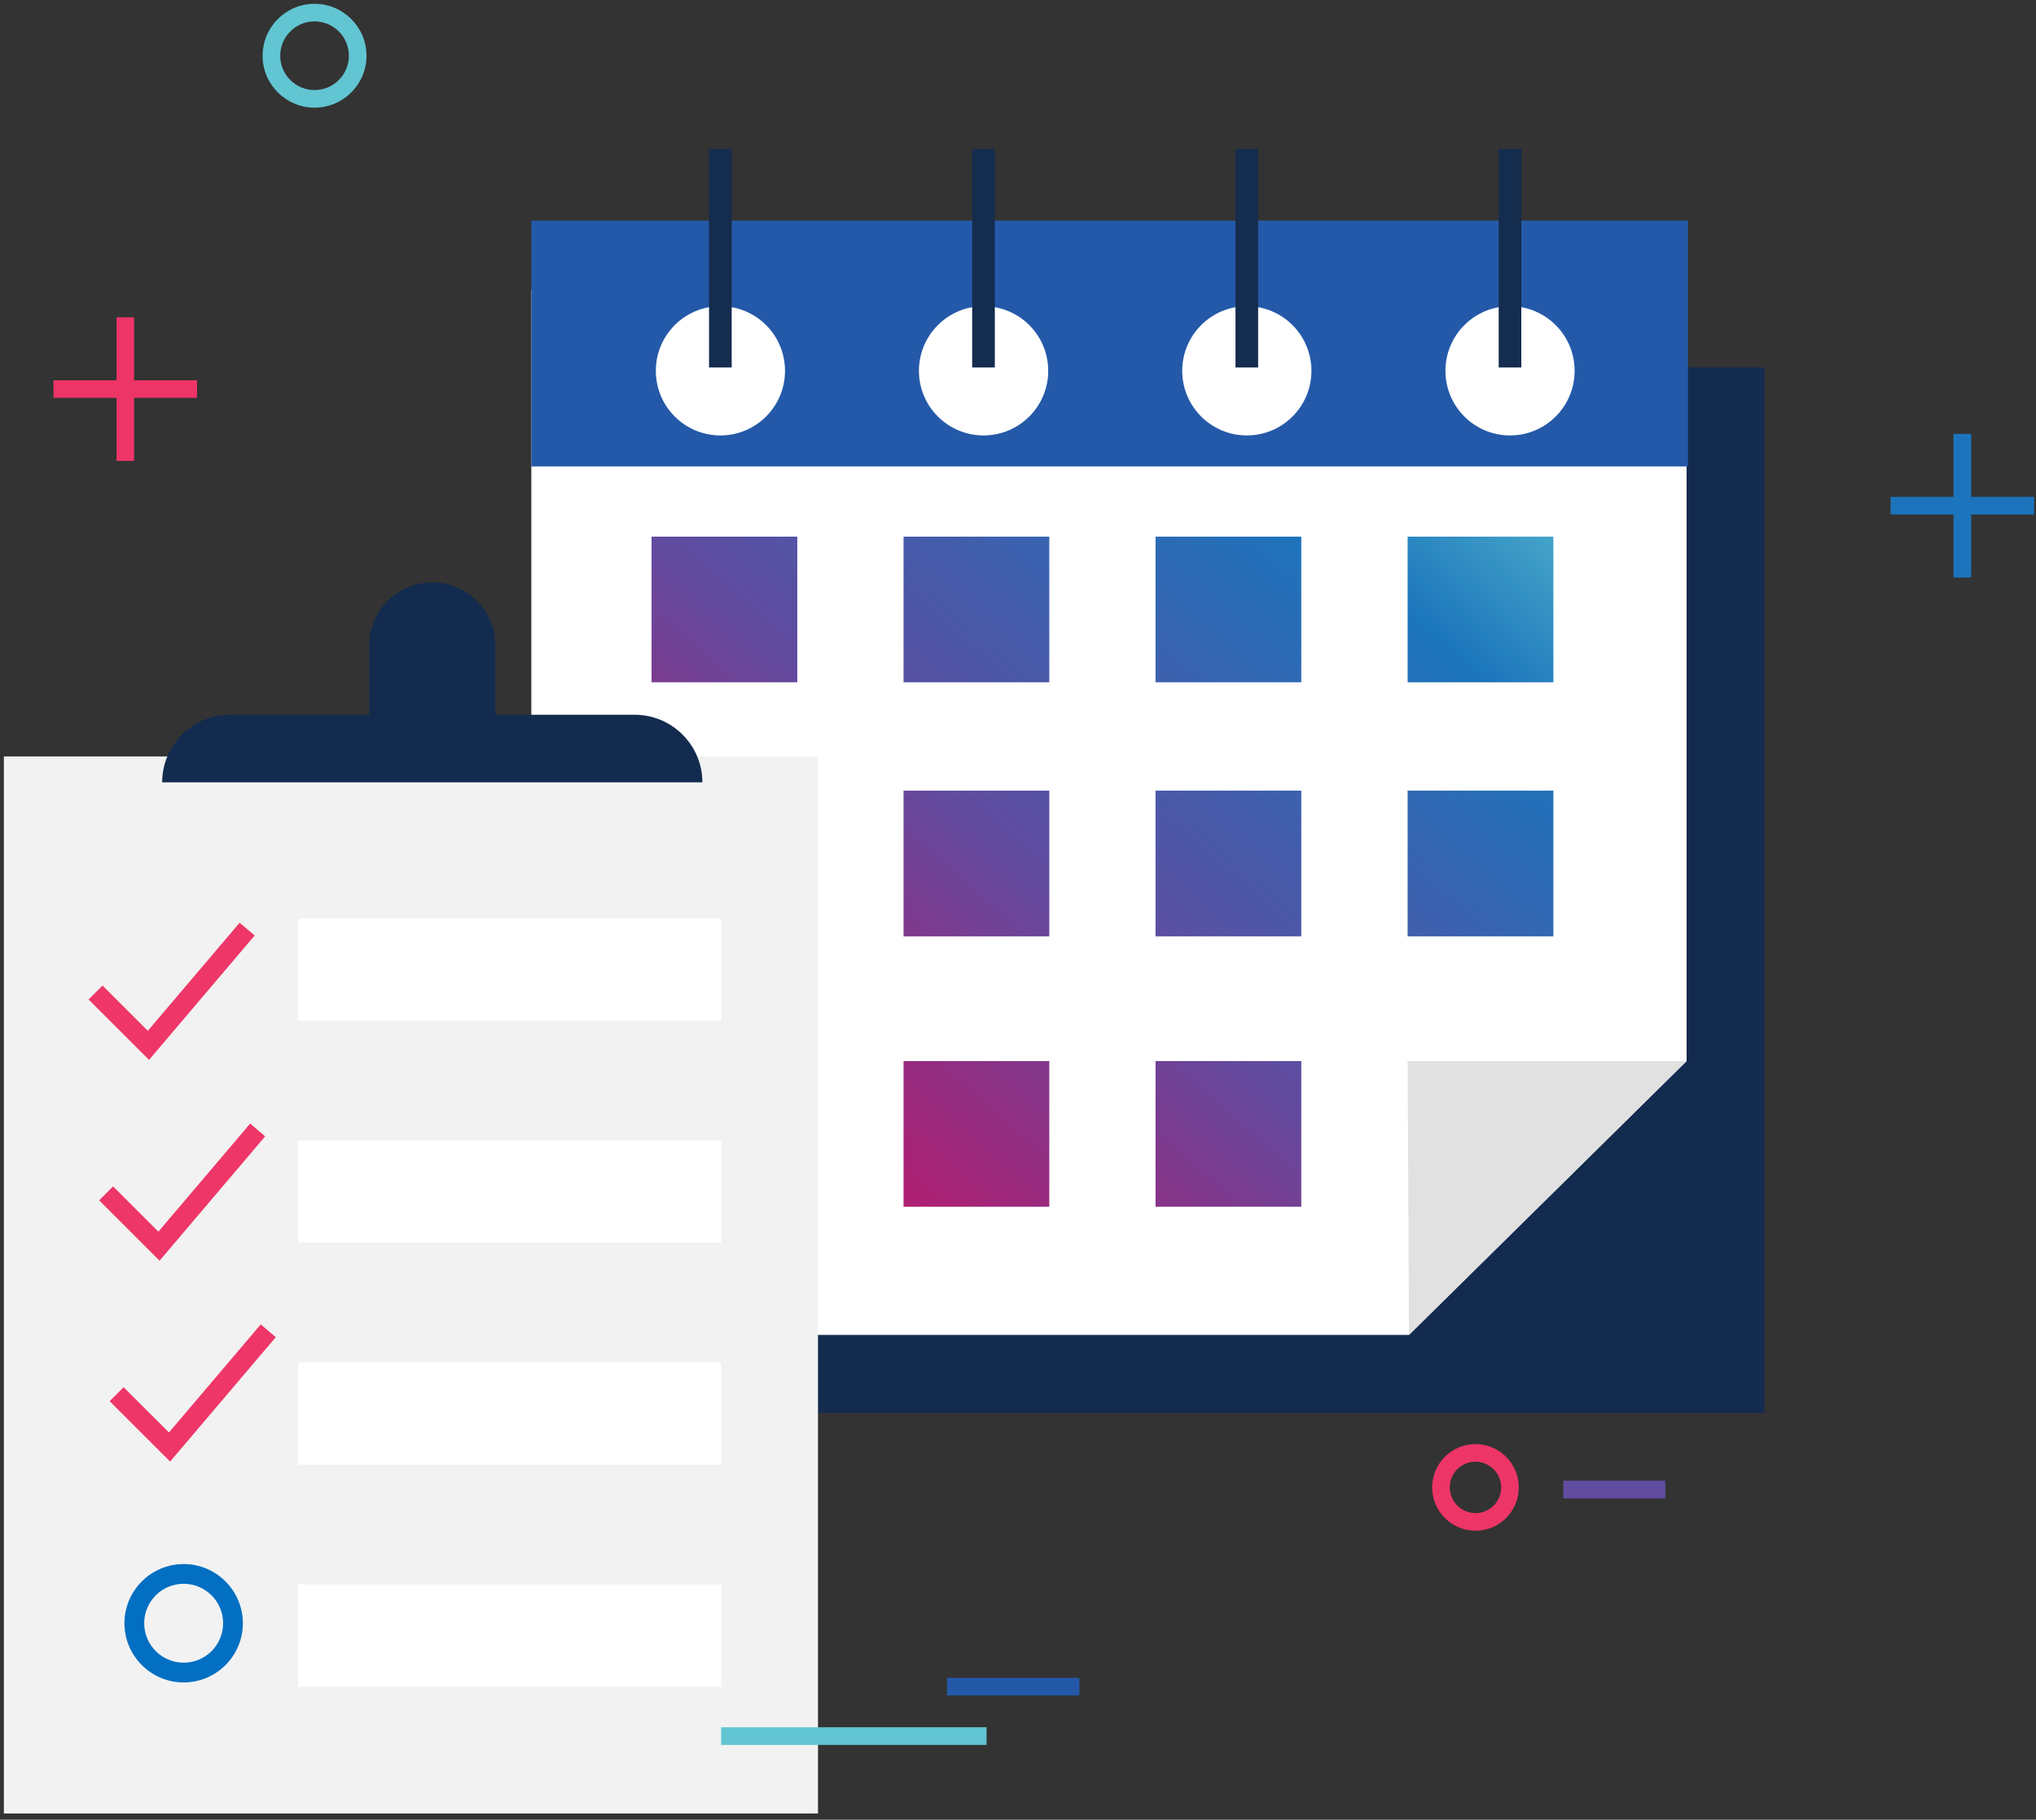
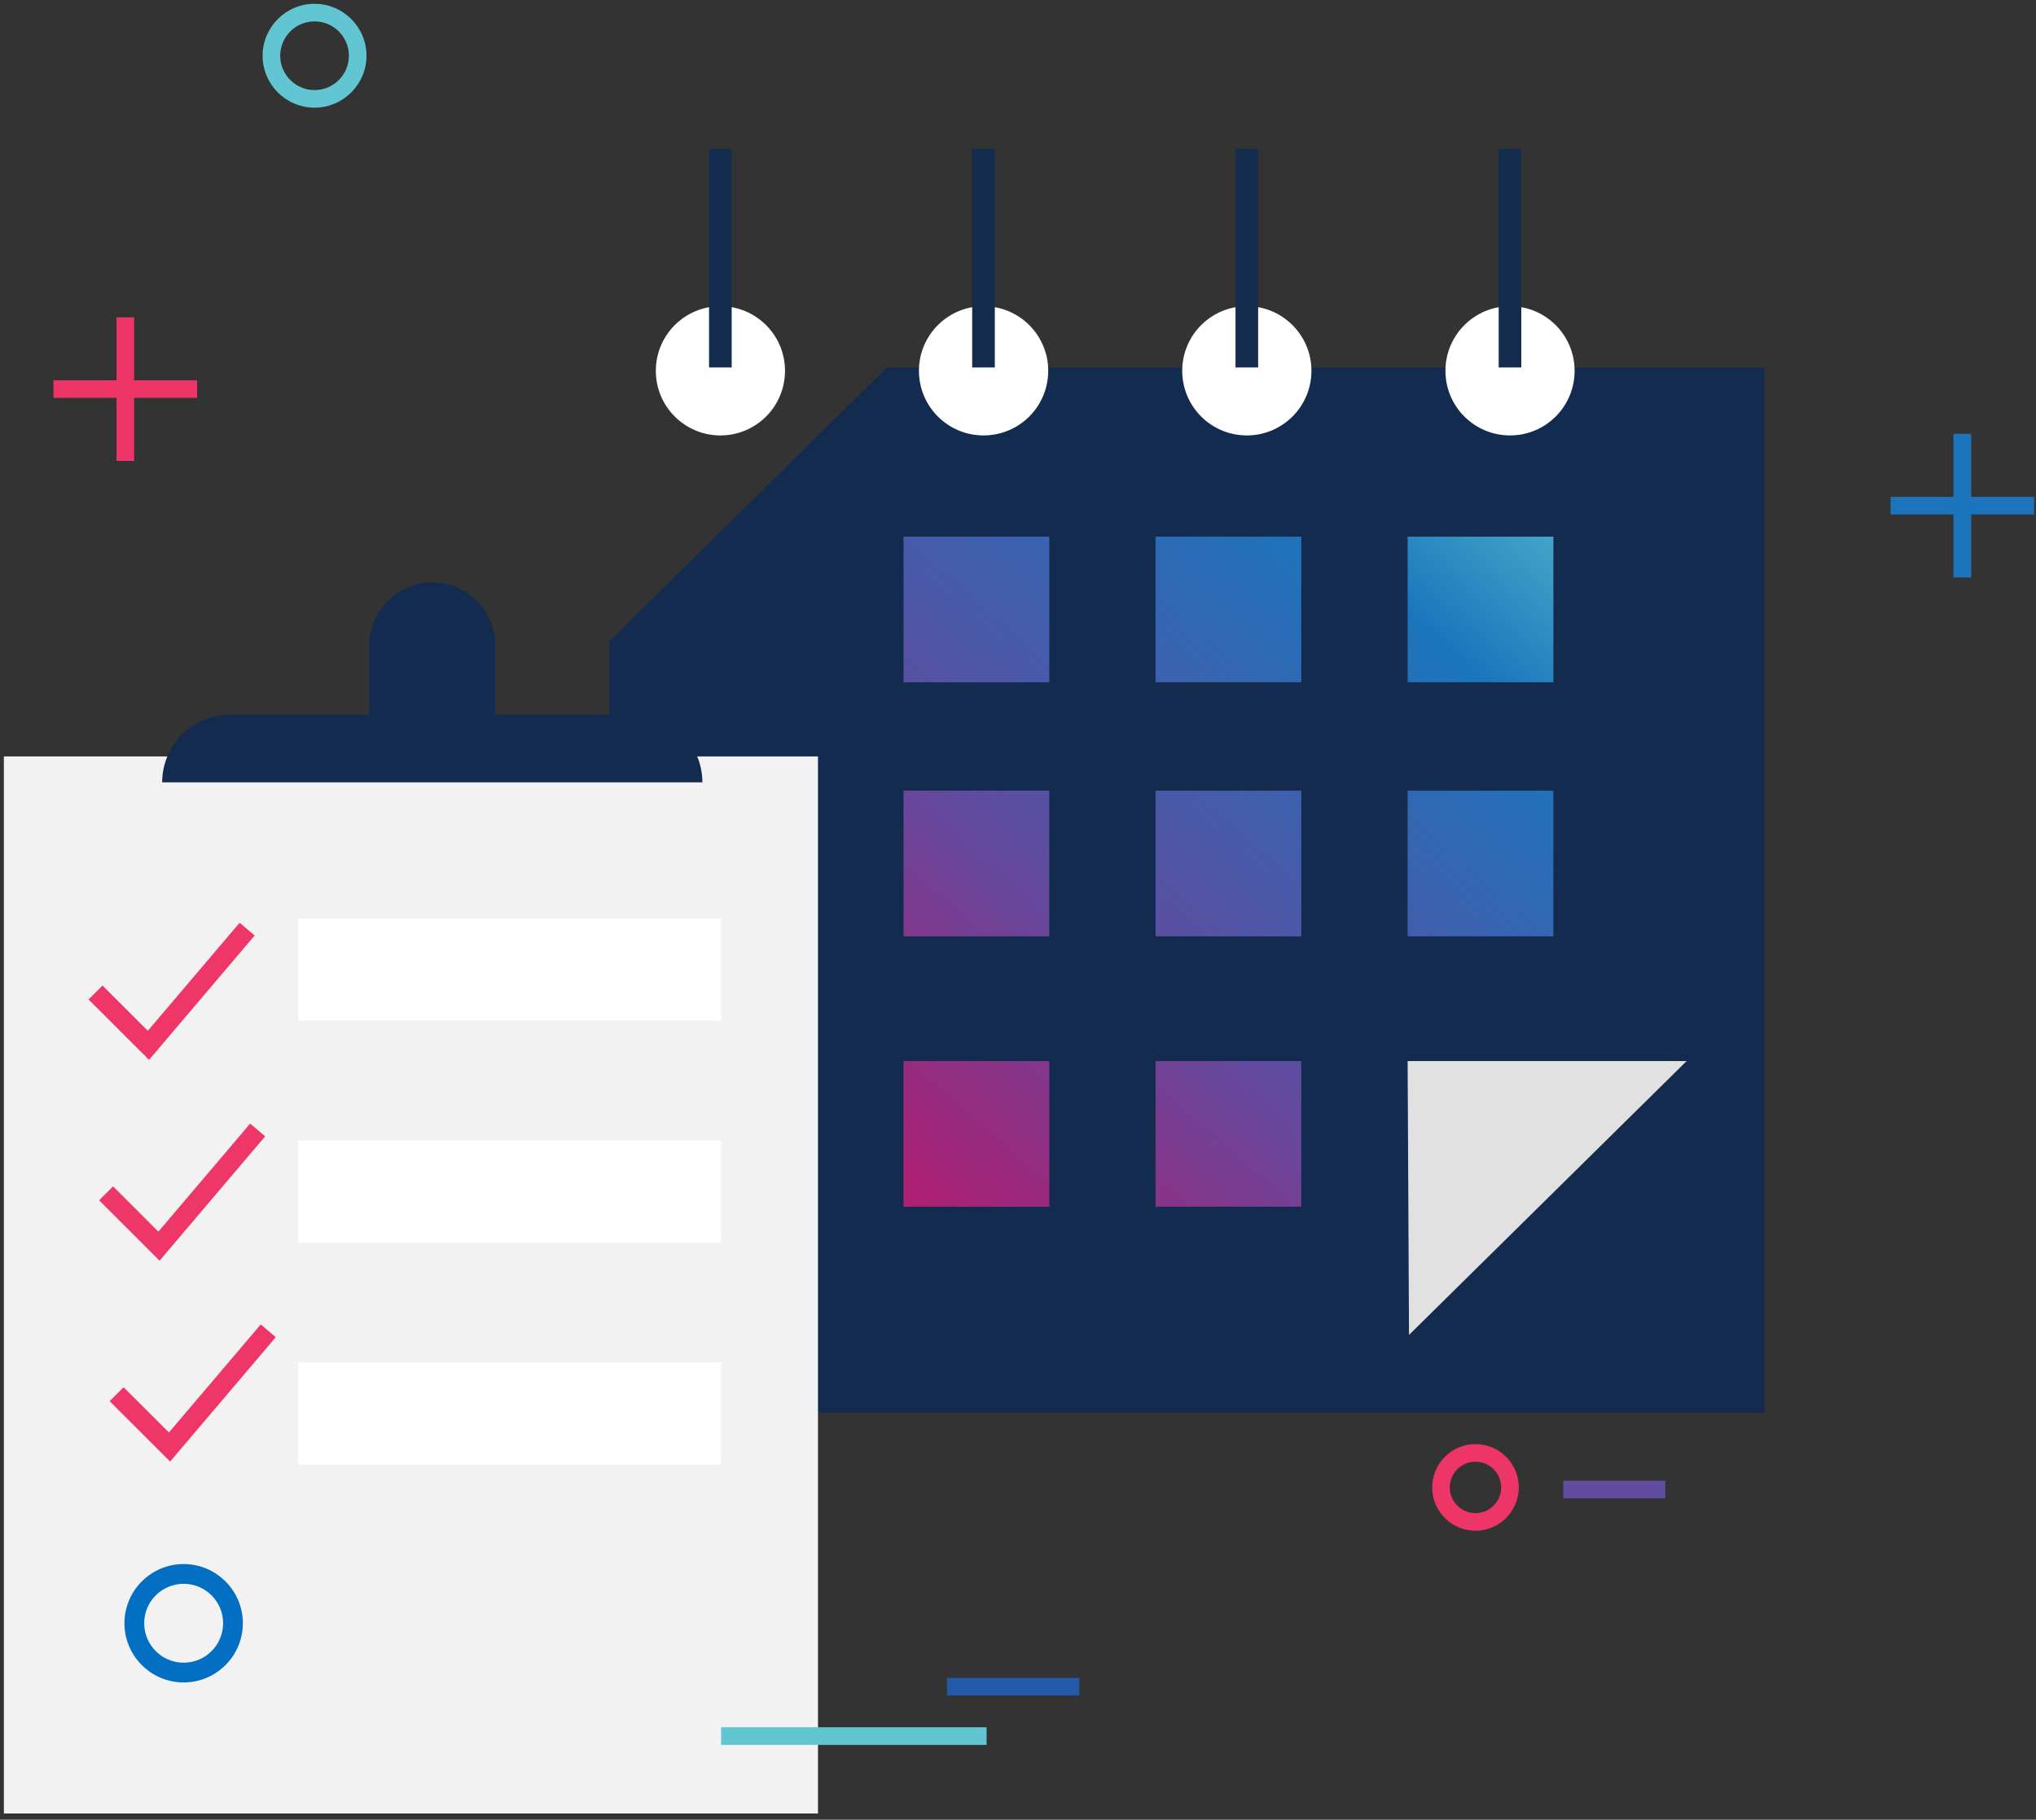
<svg xmlns="http://www.w3.org/2000/svg" width="179" height="160" viewBox="0 0 179 160" fill="none">
  <rect x="0" y="0" width="179" height="160" fill="#333333" stroke="none" />
  <path fill-rule="evenodd" clip-rule="evenodd" d="M77.977 32.312H155.13V124.221H53.57V56.391L77.977 32.312Z" fill="#132B4E" />
-   <path fill-rule="evenodd" clip-rule="evenodd" d="M123.874 117.374H46.713V25.465H148.283V93.295L123.874 117.374Z" fill="white" />
  <path fill-rule="evenodd" clip-rule="evenodd" d="M123.755 93.296L123.876 117.375L148.283 93.296H123.755Z" fill="#E1E1E1" />
-   <path fill-rule="evenodd" clip-rule="evenodd" d="M57.283 59.99V47.186H70.097V59.99H57.283Z" fill="url(#paint0_linear_8_2697)" />
  <path fill-rule="evenodd" clip-rule="evenodd" d="M79.437 59.99V47.186H92.251V59.99H79.437Z" fill="url(#paint1_linear_8_2697)" />
  <path fill-rule="evenodd" clip-rule="evenodd" d="M101.591 59.99V47.186H114.405V59.99H101.591Z" fill="url(#paint2_linear_8_2697)" />
  <path fill-rule="evenodd" clip-rule="evenodd" d="M123.755 59.99V47.186H136.57V59.99H123.755Z" fill="url(#paint3_linear_8_2697)" />
  <path fill-rule="evenodd" clip-rule="evenodd" d="M57.283 82.33V69.516H70.097V82.33H57.283Z" fill="url(#paint4_linear_8_2697)" />
  <path fill-rule="evenodd" clip-rule="evenodd" d="M79.437 82.33V69.516H92.251V82.33H79.437Z" fill="url(#paint5_linear_8_2697)" />
  <path fill-rule="evenodd" clip-rule="evenodd" d="M101.591 82.33V69.516H114.405V82.33H101.591Z" fill="url(#paint6_linear_8_2697)" />
  <path fill-rule="evenodd" clip-rule="evenodd" d="M57.283 106.1V93.296H70.097V106.1H57.283Z" fill="url(#paint7_linear_8_2697)" />
  <path fill-rule="evenodd" clip-rule="evenodd" d="M79.437 106.1V93.296H92.251V106.1H79.437Z" fill="url(#paint8_linear_8_2697)" />
  <path fill-rule="evenodd" clip-rule="evenodd" d="M101.591 106.1V93.296H114.405V106.1H101.591Z" fill="url(#paint9_linear_8_2697)" />
  <path fill-rule="evenodd" clip-rule="evenodd" d="M123.755 82.33V69.516H136.57V82.33H123.755Z" fill="url(#paint10_linear_8_2697)" />
-   <path fill-rule="evenodd" clip-rule="evenodd" d="M46.713 41.01V19.396H148.402V41.01H46.713Z" fill="#2459A9" />
  <path fill-rule="evenodd" clip-rule="evenodd" d="M69.016 32.604C69.016 35.744 66.474 38.286 63.337 38.286C60.199 38.286 57.659 35.744 57.659 32.604C57.659 29.468 60.199 26.923 63.337 26.923C66.474 26.923 69.016 29.468 69.016 32.604Z" fill="white" />
  <path fill-rule="evenodd" clip-rule="evenodd" d="M92.157 32.604C92.157 35.744 89.613 38.286 86.47 38.286C83.334 38.286 80.79 35.744 80.79 32.604C80.79 29.468 83.334 26.923 86.47 26.923C89.613 26.923 92.157 29.468 92.157 32.604Z" fill="white" />
  <path fill-rule="evenodd" clip-rule="evenodd" d="M115.298 32.604C115.298 35.744 112.753 38.286 109.621 38.286C106.481 38.286 103.938 35.744 103.938 32.604C103.938 29.468 106.481 26.923 109.621 26.923C112.753 26.923 115.298 29.468 115.298 32.604Z" fill="white" />
  <path fill-rule="evenodd" clip-rule="evenodd" d="M138.436 32.604C138.436 35.744 135.895 38.286 132.759 38.286C129.621 38.286 127.08 35.744 127.08 32.604C127.08 29.468 129.621 26.923 132.759 26.923C135.895 26.923 138.436 29.468 138.436 32.604Z" fill="white" />
  <path fill-rule="evenodd" clip-rule="evenodd" d="M62.338 32.311V13.094H64.328V32.311H62.338Z" fill="#142C4E" />
  <path fill-rule="evenodd" clip-rule="evenodd" d="M85.472 32.311V13.094H87.462V32.311H85.472Z" fill="#142C4E" />
  <path fill-rule="evenodd" clip-rule="evenodd" d="M108.622 32.311V13.094H110.612V32.311H108.622Z" fill="#142C4E" />
  <path fill-rule="evenodd" clip-rule="evenodd" d="M131.761 32.311V13.094H133.75V32.311H131.761Z" fill="#142C4E" />
  <path fill-rule="evenodd" clip-rule="evenodd" d="M53.96 88.574H49.319V87.027H53.96V88.574ZM63.24 88.574H58.6V87.027H63.24V88.574Z" fill="#0F0F10" />
  <path fill-rule="evenodd" clip-rule="evenodd" d="M166.211 45.232V43.689H178.836V45.232H166.211Z" fill="#1C75BC" />
  <path fill-rule="evenodd" clip-rule="evenodd" d="M171.745 50.776V38.148H173.299V50.776H171.745Z" fill="#1C75BC" />
  <path fill-rule="evenodd" clip-rule="evenodd" d="M4.701 34.981V33.438H17.326V34.981H4.701Z" fill="#EE3567" />
  <path fill-rule="evenodd" clip-rule="evenodd" d="M10.245 40.527V27.9H11.789V40.527H10.245Z" fill="#EE3567" />
  <path fill-rule="evenodd" clip-rule="evenodd" d="M83.26 149.073V147.53H94.898V149.073H83.26Z" fill="#2459A9" />
  <path fill-rule="evenodd" clip-rule="evenodd" d="M137.439 131.747V130.193H146.411V131.747H137.439Z" fill="#614DA0" />
  <path fill-rule="evenodd" clip-rule="evenodd" d="M27.654 1.88C25.989 1.88 24.636 3.235 24.636 4.902C24.636 6.567 25.989 7.919 27.654 7.919C29.319 7.919 30.673 6.567 30.673 4.902C30.673 3.235 29.319 1.88 27.654 1.88ZM27.654 9.466C25.136 9.466 23.088 7.419 23.088 4.902C23.088 2.383 25.136 0.334 27.654 0.334C30.173 0.334 32.221 2.383 32.221 4.902C32.221 7.419 30.173 9.466 27.654 9.466Z" fill="#62C5D2" />
  <path fill-rule="evenodd" clip-rule="evenodd" d="M129.721 128.521C128.475 128.521 127.459 129.536 127.459 130.782C127.459 132.028 128.475 133.042 129.721 133.042C130.967 133.042 131.98 132.028 131.98 130.782C131.98 129.536 130.967 128.521 129.721 128.521ZM129.721 134.59C127.622 134.59 125.913 132.881 125.913 130.782C125.913 128.682 127.622 126.975 129.721 126.975C131.821 126.975 133.528 128.682 133.528 130.782C133.528 132.881 131.821 134.59 129.721 134.59Z" fill="#EE3567" />
  <path fill-rule="evenodd" clip-rule="evenodd" d="M0.34 159.454V66.51H71.915V159.454H0.34Z" fill="#F2F2F2" />
  <path fill-rule="evenodd" clip-rule="evenodd" d="M13.103 93.191L7.787 87.88L9.013 86.655L12.996 90.634L21.068 81.133L22.389 82.255L13.103 93.191Z" fill="#EE3668" />
  <path fill-rule="evenodd" clip-rule="evenodd" d="M14.029 110.85L8.717 105.54L9.943 104.313L13.924 108.294L21.992 98.793L23.313 99.915L14.029 110.85Z" fill="#EE3668" />
  <path fill-rule="evenodd" clip-rule="evenodd" d="M14.957 128.51L9.641 123.2L10.867 121.973L14.853 125.952L22.923 116.453L24.246 117.573L14.957 128.51Z" fill="#EE3668" />
  <path fill-rule="evenodd" clip-rule="evenodd" d="M26.211 89.744V80.765H63.397V89.744H26.211Z" fill="white" />
  <path fill-rule="evenodd" clip-rule="evenodd" d="M26.211 109.261V100.284H63.397V109.261H26.211Z" fill="white" />
  <path fill-rule="evenodd" clip-rule="evenodd" d="M26.211 128.786V119.797H63.397V128.786H26.211Z" fill="white" />
-   <path fill-rule="evenodd" clip-rule="evenodd" d="M26.211 148.307V139.314H63.397V148.307H26.211Z" fill="white" />
  <path fill-rule="evenodd" clip-rule="evenodd" d="M16.146 139.256C14.231 139.258 12.678 140.811 12.677 142.726C12.68 144.641 14.231 146.192 16.146 146.195C18.061 146.194 19.614 144.641 19.616 142.726C19.614 140.81 18.062 139.258 16.146 139.256ZM16.146 147.932C13.272 147.927 10.945 145.6 10.94 142.726C10.946 139.853 13.272 137.526 16.146 137.521C19.019 137.526 21.348 139.853 21.353 142.726C21.348 145.6 19.019 147.927 16.146 147.932Z" fill="#026FC2" />
  <path fill-rule="evenodd" clip-rule="evenodd" d="M55.817 62.846H43.553V56.754C43.543 53.694 41.064 51.216 38.005 51.206C34.944 51.214 32.465 53.694 32.454 56.754V62.848H20.191C16.916 62.859 14.265 65.512 14.257 68.787H61.753C61.743 65.51 59.092 62.857 55.817 62.846V62.846Z" fill="#132B4E" />
  <path fill-rule="evenodd" clip-rule="evenodd" d="M63.396 153.424V151.871H86.738V153.424H63.396Z" fill="#62C5D2" />
  <defs>
    <linearGradient id="paint0_linear_8_2697" x1="70.09" y1="144.105" x2="155.08" y2="47.125" gradientUnits="userSpaceOnUse">
      <stop stop-color="#EE3667" />
      <stop offset="0.01" stop-color="#EE3667" />
      <stop offset="0.28" stop-color="#AD2073" />
      <stop offset="0.41" stop-color="#80388C" />
      <stop offset="0.5" stop-color="#614B9F" />
      <stop offset="0.8" stop-color="#1B75BC" />
      <stop offset="0.98" stop-color="#62C5D1" />
      <stop offset="1" stop-color="#62C5D1" />
    </linearGradient>
    <linearGradient id="paint1_linear_8_2697" x1="82.62" y1="155.095" x2="167.61" y2="58.115" gradientUnits="userSpaceOnUse">
      <stop stop-color="#EE3667" />
      <stop offset="0.01" stop-color="#EE3667" />
      <stop offset="0.28" stop-color="#AD2073" />
      <stop offset="0.41" stop-color="#80388C" />
      <stop offset="0.5" stop-color="#614B9F" />
      <stop offset="0.8" stop-color="#1B75BC" />
      <stop offset="0.98" stop-color="#62C5D1" />
      <stop offset="1" stop-color="#62C5D1" />
    </linearGradient>
    <linearGradient id="paint2_linear_8_2697" x1="95.15" y1="166.085" x2="180.14" y2="69.105" gradientUnits="userSpaceOnUse">
      <stop stop-color="#EE3667" />
      <stop offset="0.01" stop-color="#EE3667" />
      <stop offset="0.28" stop-color="#AD2073" />
      <stop offset="0.41" stop-color="#80388C" />
      <stop offset="0.5" stop-color="#614B9F" />
      <stop offset="0.8" stop-color="#1B75BC" />
      <stop offset="0.98" stop-color="#62C5D1" />
      <stop offset="1" stop-color="#62C5D1" />
    </linearGradient>
    <linearGradient id="paint3_linear_8_2697" x1="107.66" y1="177.08" x2="192.66" y2="80.1" gradientUnits="userSpaceOnUse">
      <stop stop-color="#EE3667" />
      <stop offset="0.01" stop-color="#EE3667" />
      <stop offset="0.28" stop-color="#AD2073" />
      <stop offset="0.41" stop-color="#80388C" />
      <stop offset="0.5" stop-color="#614B9F" />
      <stop offset="0.8" stop-color="#1B75BC" />
      <stop offset="0.98" stop-color="#62C5D1" />
      <stop offset="1" stop-color="#62C5D1" />
    </linearGradient>
    <linearGradient id="paint4_linear_8_2697" x1="81.125" y1="153.785" x2="166.115" y2="56.875" gradientUnits="userSpaceOnUse">
      <stop stop-color="#EE3667" />
      <stop offset="0.01" stop-color="#EE3667" />
      <stop offset="0.28" stop-color="#AD2073" />
      <stop offset="0.41" stop-color="#80388C" />
      <stop offset="0.5" stop-color="#614B9F" />
      <stop offset="0.8" stop-color="#1B75BC" />
      <stop offset="0.98" stop-color="#62C5D1" />
      <stop offset="1" stop-color="#62C5D1" />
    </linearGradient>
    <linearGradient id="paint5_linear_8_2697" x1="93.65" y1="164.765" x2="178.64" y2="67.865" gradientUnits="userSpaceOnUse">
      <stop stop-color="#EE3667" />
      <stop offset="0.01" stop-color="#EE3667" />
      <stop offset="0.28" stop-color="#AD2073" />
      <stop offset="0.41" stop-color="#80388C" />
      <stop offset="0.5" stop-color="#614B9F" />
      <stop offset="0.8" stop-color="#1B75BC" />
      <stop offset="0.98" stop-color="#62C5D1" />
      <stop offset="1" stop-color="#62C5D1" />
    </linearGradient>
    <linearGradient id="paint6_linear_8_2697" x1="106.18" y1="175.745" x2="191.17" y2="78.845" gradientUnits="userSpaceOnUse">
      <stop stop-color="#EE3667" />
      <stop offset="0.01" stop-color="#EE3667" />
      <stop offset="0.28" stop-color="#AD2073" />
      <stop offset="0.41" stop-color="#80388C" />
      <stop offset="0.5" stop-color="#614B9F" />
      <stop offset="0.8" stop-color="#1B75BC" />
      <stop offset="0.98" stop-color="#62C5D1" />
      <stop offset="1" stop-color="#62C5D1" />
    </linearGradient>
    <linearGradient id="paint7_linear_8_2697" x1="92.935" y1="164.14" x2="177.935" y2="67.17" gradientUnits="userSpaceOnUse">
      <stop stop-color="#EE3667" />
      <stop offset="0.01" stop-color="#EE3667" />
      <stop offset="0.28" stop-color="#AD2073" />
      <stop offset="0.41" stop-color="#80388C" />
      <stop offset="0.5" stop-color="#614B9F" />
      <stop offset="0.8" stop-color="#1B75BC" />
      <stop offset="0.98" stop-color="#62C5D1" />
      <stop offset="1" stop-color="#62C5D1" />
    </linearGradient>
    <linearGradient id="paint8_linear_8_2697" x1="105.465" y1="175.125" x2="190.455" y2="78.155" gradientUnits="userSpaceOnUse">
      <stop stop-color="#EE3667" />
      <stop offset="0.01" stop-color="#EE3667" />
      <stop offset="0.28" stop-color="#AD2073" />
      <stop offset="0.41" stop-color="#80388C" />
      <stop offset="0.5" stop-color="#614B9F" />
      <stop offset="0.8" stop-color="#1B75BC" />
      <stop offset="0.98" stop-color="#62C5D1" />
      <stop offset="1" stop-color="#62C5D1" />
    </linearGradient>
    <linearGradient id="paint9_linear_8_2697" x1="117.995" y1="186.115" x2="202.985" y2="89.145" gradientUnits="userSpaceOnUse">
      <stop stop-color="#EE3667" />
      <stop offset="0.01" stop-color="#EE3667" />
      <stop offset="0.28" stop-color="#AD2073" />
      <stop offset="0.41" stop-color="#80388C" />
      <stop offset="0.5" stop-color="#614B9F" />
      <stop offset="0.8" stop-color="#1B75BC" />
      <stop offset="0.98" stop-color="#62C5D1" />
      <stop offset="1" stop-color="#62C5D1" />
    </linearGradient>
    <linearGradient id="paint10_linear_8_2697" x1="118.69" y1="186.73" x2="203.69" y2="89.83" gradientUnits="userSpaceOnUse">
      <stop stop-color="#EE3667" />
      <stop offset="0.01" stop-color="#EE3667" />
      <stop offset="0.28" stop-color="#AD2073" />
      <stop offset="0.41" stop-color="#80388C" />
      <stop offset="0.5" stop-color="#614B9F" />
      <stop offset="0.8" stop-color="#1B75BC" />
      <stop offset="0.98" stop-color="#62C5D1" />
      <stop offset="1" stop-color="#62C5D1" />
    </linearGradient>
  </defs>
</svg>